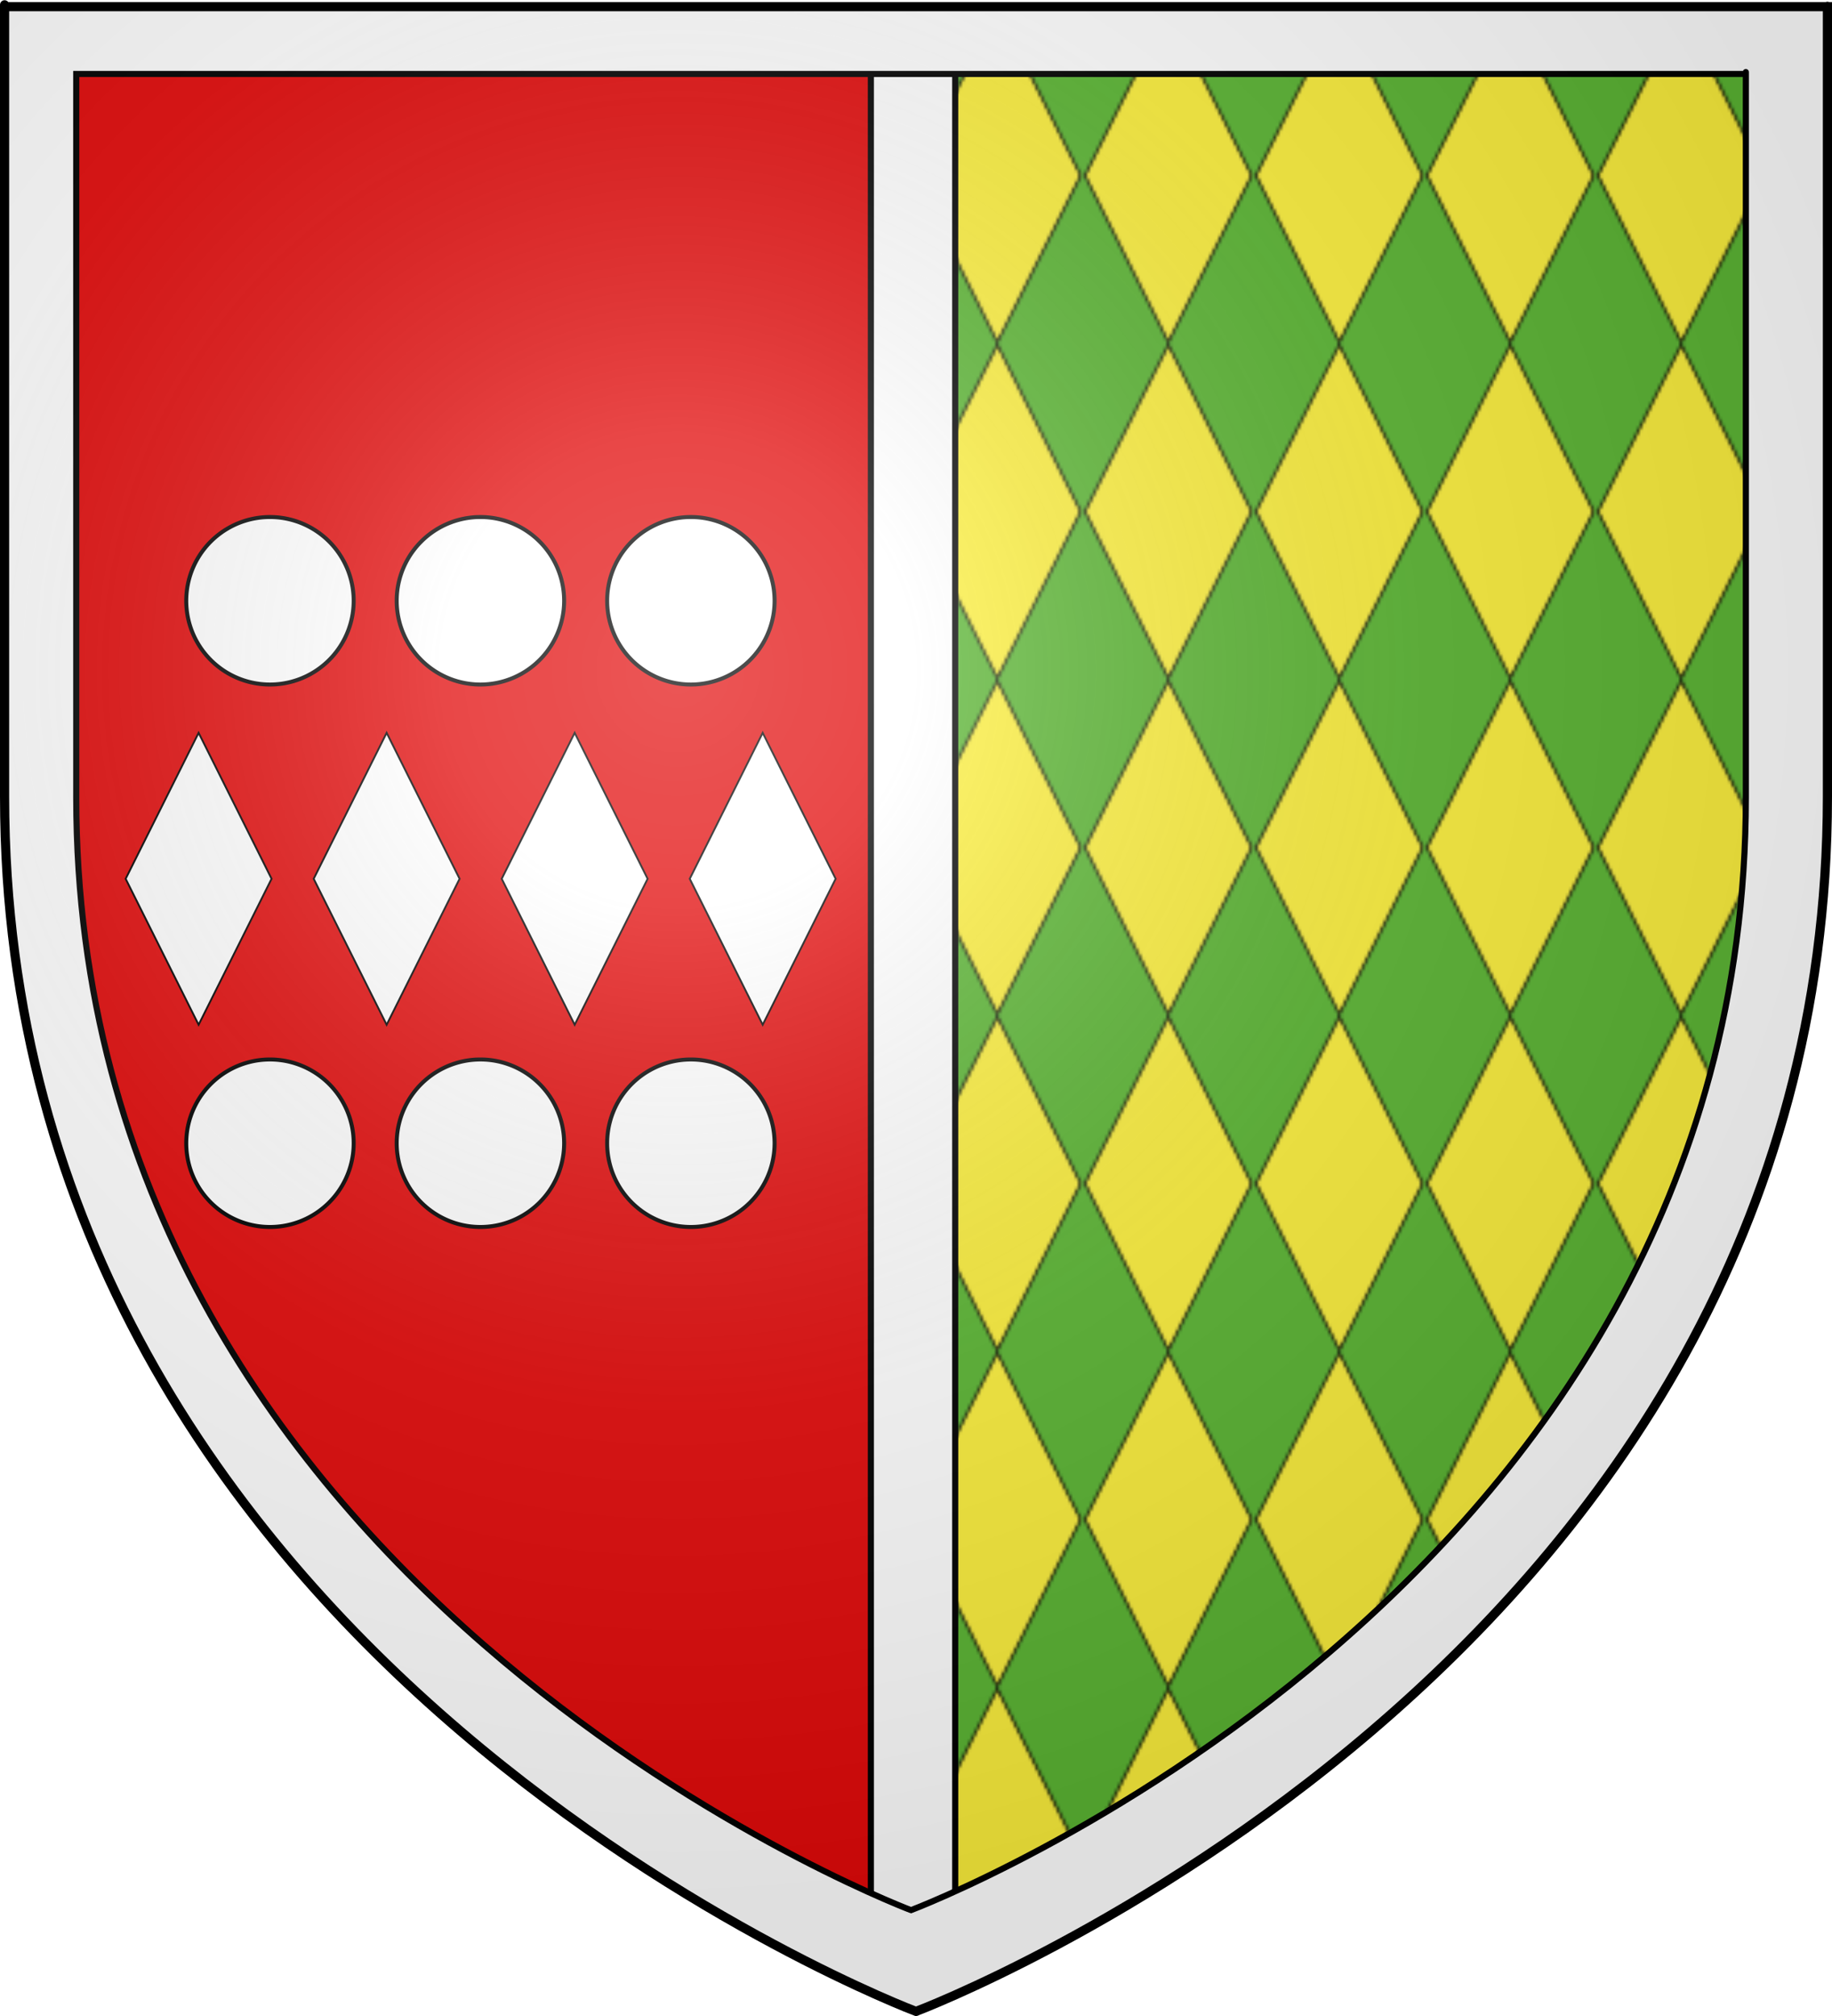
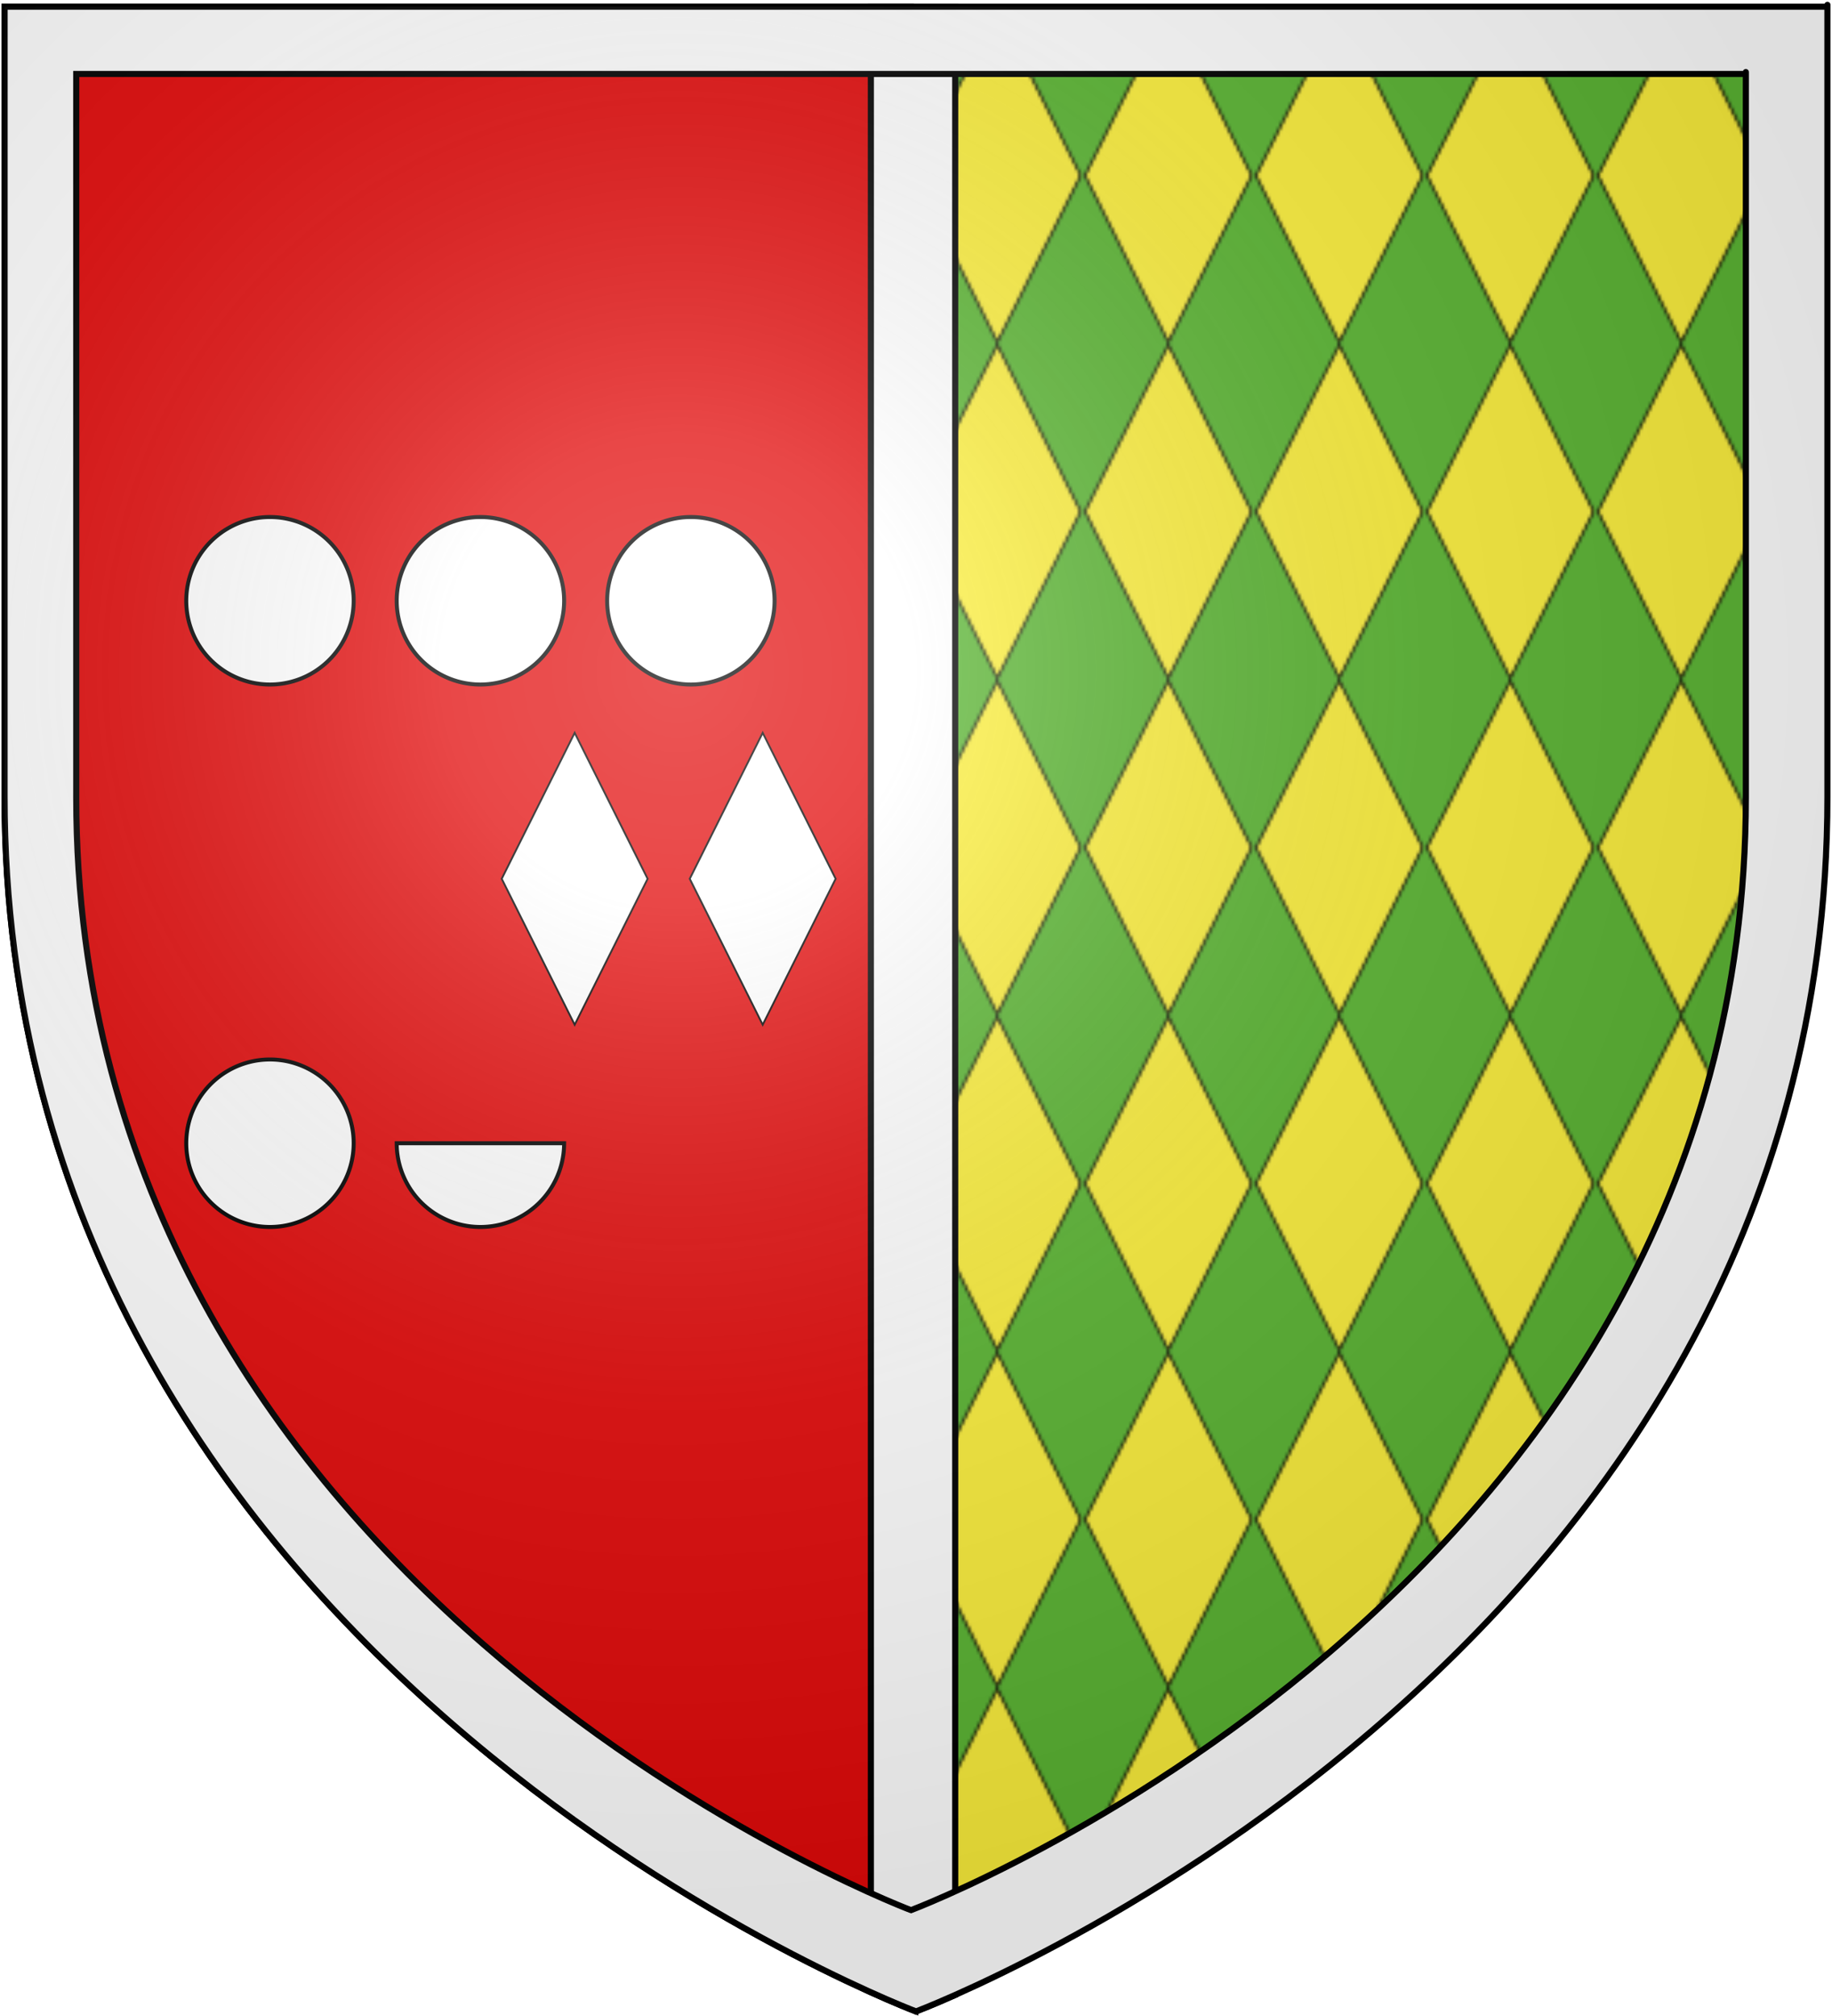
<svg xmlns="http://www.w3.org/2000/svg" xmlns:ns1="http://sodipodi.sourceforge.net/DTD/sodipodi-0.dtd" xmlns:ns2="http://www.inkscape.org/namespaces/inkscape" xmlns:xlink="http://www.w3.org/1999/xlink" height="660" width="600" version="1.0" id="svg2" ns1:version="0.32" ns2:version="0.45.1" ns1:docname="Blason_ville_fr_Saint-Aubin-d'Aubigné_(Ille-et-Vilaine).svg" ns1:docbase="\Users\Augustin\Documents\heral\communes\Ille-et-Villaine" ns2:export-filename="/Users/Augustin/Documents/temp/tyty.png" ns2:export-xdpi="144" ns2:export-ydpi="144" ns2:output_extension="org.inkscape.output.svg.inkscape">
  <ns1:namedview ns2:window-height="712" ns2:window-width="1024" ns2:pageshadow="2" ns2:pageopacity="0.0" guidetolerance="10.0" gridtolerance="10.0" objecttolerance="10.0" borderopacity="1.0" bordercolor="#666666" pagecolor="#ffffff" id="base" showgrid="false" height="660px" ns2:zoom="0.7241537" ns2:cx="300" ns2:cy="313.50297" ns2:window-x="173" ns2:window-y="10" ns2:current-layer="layer3" />
  <desc id="desc4">Flag of Canton of Valais (Wallis)</desc>
  <defs id="defs6">
    <linearGradient id="linearGradient2893">
      <stop style="stop-color:white;stop-opacity:0.314;" offset="0" id="stop2895" />
      <stop id="stop2897" offset="0.19" style="stop-color:white;stop-opacity:0.251;" />
      <stop style="stop-color:#6b6b6b;stop-opacity:0.125;" offset="0.6" id="stop2901" />
      <stop style="stop-color:black;stop-opacity:0.125;" offset="1" id="stop2899" />
    </linearGradient>
    <radialGradient ns2:collect="always" xlink:href="#linearGradient2893" id="radialGradient3163" gradientUnits="userSpaceOnUse" gradientTransform="matrix(1.353,0,0,1.349,-77.629,-85.747)" cx="221.445" cy="226.331" fx="221.445" fy="226.331" r="300" />
    <pattern patternUnits="userSpaceOnUse" width="55.392" height="109.953" patternTransform="translate(298.983,2.509)" id="pattern3246">
      <rect style="fill:#fcef3c;stroke:#000000;stroke-width:0.858;stroke-miterlimit:4;stroke-dasharray:none" id="rect3244" width="61.043" height="61.043" x="31.165" y="-30.736" transform="matrix(0.447,0.894,-0.447,0.894,0,0)" />
    </pattern>
  </defs>
  <g ns2:groupmode="layer" id="layer3" ns2:label="Fond écu" style="display:inline">
    <path id="path4220" d="M 299.769 658.412 C 299.922 658.471 300 658.5 300 658.5 L 300 658.5 C 300 658.5 598.5 546.18 598.5 260.728 C 598.5 -24.723 598.5 2.176 598.5 2.176 L 298.344 2.176 " style="fill:#5ab532;fill-opacity:1.0;fill-rule:evenodd;stroke:none;stroke-width:1px;stroke-linecap:butt;stroke-linejoin:miter;stroke-opacity:1" />
    <path style="fill:url(#pattern3246);fill-opacity:1.0;fill-rule:evenodd;stroke:none;stroke-width:1px;stroke-linecap:butt;stroke-linejoin:miter;stroke-opacity:1" d="M 299.769 658.412 C 299.922 658.471 300 658.5 300 658.5 L 300 658.5 C 300 658.5 598.5 546.18 598.5 260.728 C 598.5 -24.723 598.5 2.176 598.5 2.176 L 298.344 2.176 " id="path2235" />
    <path style="fill:#e20909;fill-opacity:1;fill-rule:evenodd;stroke:#000000;stroke-width:2;stroke-linecap:butt;stroke-linejoin:miter;stroke-opacity:1;stroke-miterlimit:4;stroke-dasharray:none" d="M 299.769,658.412 L 298.344,2.176 L 1.5,2.176 L 1.5,260.728 C 1.5,541.574 290.446,654.831 299.769,658.412 z " id="path2855" ns1:nodetypes="ccccc" />
-     <rect transform="matrix(0.447,0.894,-0.447,0.894,0,0)" y="61.42" x="206.938" height="53.454" width="53.454" id="rect3208" style="fill:#ffffff;stroke:#000000;stroke-width:0.752;stroke-miterlimit:4;stroke-dasharray:none" />
-     <rect transform="matrix(0.447,0.894,-0.447,0.894,0,0)" y="-7.464" x="275.822" height="53.454" width="53.454" id="rect3210" style="fill:#ffffff;stroke:#000000;stroke-width:0.752;stroke-miterlimit:4;stroke-dasharray:none" />
    <rect transform="matrix(0.447,0.894,-0.447,0.894,0,0)" y="-76.348" x="344.706" height="53.454" width="53.454" id="rect3212" style="fill:#ffffff;stroke:#000000;stroke-width:0.752;stroke-miterlimit:4;stroke-dasharray:none" />
    <rect style="fill:#ffffff;stroke:#000000;stroke-width:0.752;stroke-miterlimit:4;stroke-dasharray:none" id="rect3206" width="53.454" height="53.454" x="413.59" y="-145.232" transform="matrix(0.447,0.894,-0.447,0.894,0,0)" />
    <path ns1:type="arc" style="fill:#ffffff;stroke:#000000;stroke-width:2;stroke-miterlimit:4;stroke-dasharray:none" id="path3214" ns1:cx="-133.259" ns1:cy="245.03284" ns1:rx="42.11813" ns1:ry="42.11813" d="M -91.141 245.033 A 42.118 42.118 0 1 1  -175.377,245.033 A 42.118 42.118 0 1 1  -91.141 245.033 z" transform="matrix(0.651,0,0,0.651,175.165,37.166)" />
    <path transform="matrix(0.651,0,0,0.651,244.092,37.166)" d="M -91.141 245.033 A 42.118 42.118 0 1 1  -175.377,245.033 A 42.118 42.118 0 1 1  -91.141 245.033 z" ns1:ry="42.11813" ns1:rx="42.11813" ns1:cy="245.03284" ns1:cx="-133.259" id="path3216" style="fill:#ffffff;stroke:#000000;stroke-width:2;stroke-miterlimit:4;stroke-dasharray:none" ns1:type="arc" />
    <path transform="matrix(0.651,0,0,0.651,313.018,37.166)" d="M -91.141 245.033 A 42.118 42.118 0 1 1  -175.377,245.033 A 42.118 42.118 0 1 1  -91.141 245.033 z" ns1:ry="42.11813" ns1:rx="42.11813" ns1:cy="245.03284" ns1:cx="-133.259" id="path3220" style="fill:#ffffff;stroke:#000000;stroke-width:2;stroke-miterlimit:4;stroke-dasharray:none" ns1:type="arc" />
-     <path transform="matrix(0.651,0,0,0.651,313.018,214.757)" d="M -91.141 245.033 A 42.118 42.118 0 1 1  -175.377,245.033 A 42.118 42.118 0 1 1  -91.141 245.033 z" ns1:ry="42.11813" ns1:rx="42.11813" ns1:cy="245.03284" ns1:cx="-133.259" id="path3222" style="fill:#ffffff;stroke:#000000;stroke-width:2;stroke-miterlimit:4;stroke-dasharray:none" ns1:type="arc" />
-     <path transform="matrix(0.651,0,0,0.651,244.092,214.757)" d="M -91.141 245.033 A 42.118 42.118 0 1 1  -175.377,245.033 A 42.118 42.118 0 1 1  -91.141 245.033 z" ns1:ry="42.11813" ns1:rx="42.11813" ns1:cy="245.03284" ns1:cx="-133.259" id="path3224" style="fill:#ffffff;stroke:#000000;stroke-width:2;stroke-miterlimit:4;stroke-dasharray:none" ns1:type="arc" />
+     <path transform="matrix(0.651,0,0,0.651,244.092,214.757)" d="M -91.141 245.033 A 42.118 42.118 0 1 1  -175.377,245.033 z" ns1:ry="42.11813" ns1:rx="42.11813" ns1:cy="245.03284" ns1:cx="-133.259" id="path3224" style="fill:#ffffff;stroke:#000000;stroke-width:2;stroke-miterlimit:4;stroke-dasharray:none" ns1:type="arc" />
    <path ns1:type="arc" style="fill:#ffffff;stroke:#000000;stroke-width:2;stroke-miterlimit:4;stroke-dasharray:none" id="path3218" ns1:cx="-133.259" ns1:cy="245.03284" ns1:rx="42.11813" ns1:ry="42.11813" d="M -91.141 245.033 A 42.118 42.118 0 1 1  -175.377,245.033 A 42.118 42.118 0 1 1  -91.141 245.033 z" transform="matrix(0.651,0,0,0.651,175.165,214.757)" />
    <path style="fill:#ffffff;stroke:#000000;stroke-width:2;stroke-miterlimit:4;stroke-dasharray:none" d="M 285.219 2.188 L 285.219 652.219 C 293.422 655.914 298.661 657.976 299.781 658.406 C 299.934 658.465 300 658.5 300 658.5 C 300 658.5 304.667 656.761 312.844 653.125 L 312.844 2.188 L 298.344 2.188 L 285.219 2.188 z " id="rect4229" />
    <path style="fill:#ffffff;fill-opacity:1.0;fill-rule:evenodd;stroke:#000000;stroke-width:2;stroke-linecap:butt;stroke-linejoin:miter;stroke-opacity:1;stroke-miterlimit:4;stroke-dasharray:none" d="M 1.5 2.188 L 1.5 260.719 C 1.5 541.565 290.458 654.825 299.781 658.406 C 299.934 658.465 300 658.5 300 658.5 C 300 658.5 598.5 546.17 598.5 260.719 C 598.5 -24.733 598.5 2.188 598.5 2.188 L 298.344 2.188 L 1.5 2.188 z M 24.969 24.219 L 296.875 24.219 L 571.781 24.219 C 571.781 24.219 571.781 -0.421 571.781 261.031 C 571.781 522.483 298.375 625.344 298.375 625.344 C 298.375 625.344 298.328 625.335 298.188 625.281 C 289.648 622.001 24.969 518.265 24.969 261.031 L 24.969 24.219 z " id="path4222" />
  </g>
  <g ns2:groupmode="layer" id="layer4" ns2:label="Meubles" ns1:insensitive="true" />
  <g ns2:groupmode="layer" id="layer2" ns2:label="Reflet final" ns1:insensitive="true">
    <path ns1:nodetypes="cccccc" d="M 300,658.5 C 300,658.5 598.5,546.18 598.5,260.728 C 598.5,-24.723 598.5,2.176 598.5,2.176 L 1.5,2.176 L 1.5,260.728 C 1.5,546.18 300,658.5 300,658.5 z " style="opacity:1;fill:url(#radialGradient3163);fill-opacity:1;fill-rule:evenodd;stroke:none;stroke-width:1px;stroke-linecap:butt;stroke-linejoin:miter;stroke-opacity:1" id="path2875" ns2:export-xdpi="144" ns2:export-ydpi="144" />
  </g>
  <g ns2:groupmode="layer" id="layer1" ns2:label="Contour final" ns1:insensitive="true">
-     <path ns1:nodetypes="cccccc" d="M 300,658.5 C 300,658.5 1.5,546.18 1.5,260.728 C 1.5,-24.723 1.5,2.176 1.5,2.176 L 598.5,2.176 L 598.5,260.728 C 598.5,546.18 300,658.5 300,658.5 z " style="opacity:1;fill:none;fill-opacity:1;fill-rule:evenodd;stroke:#000000;stroke-width:3;stroke-linecap:butt;stroke-linejoin:miter;stroke-miterlimit:4;stroke-dasharray:none;stroke-opacity:1" id="path1411" ns2:export-xdpi="144" ns2:export-ydpi="144" />
-   </g>
+     </g>
</svg>